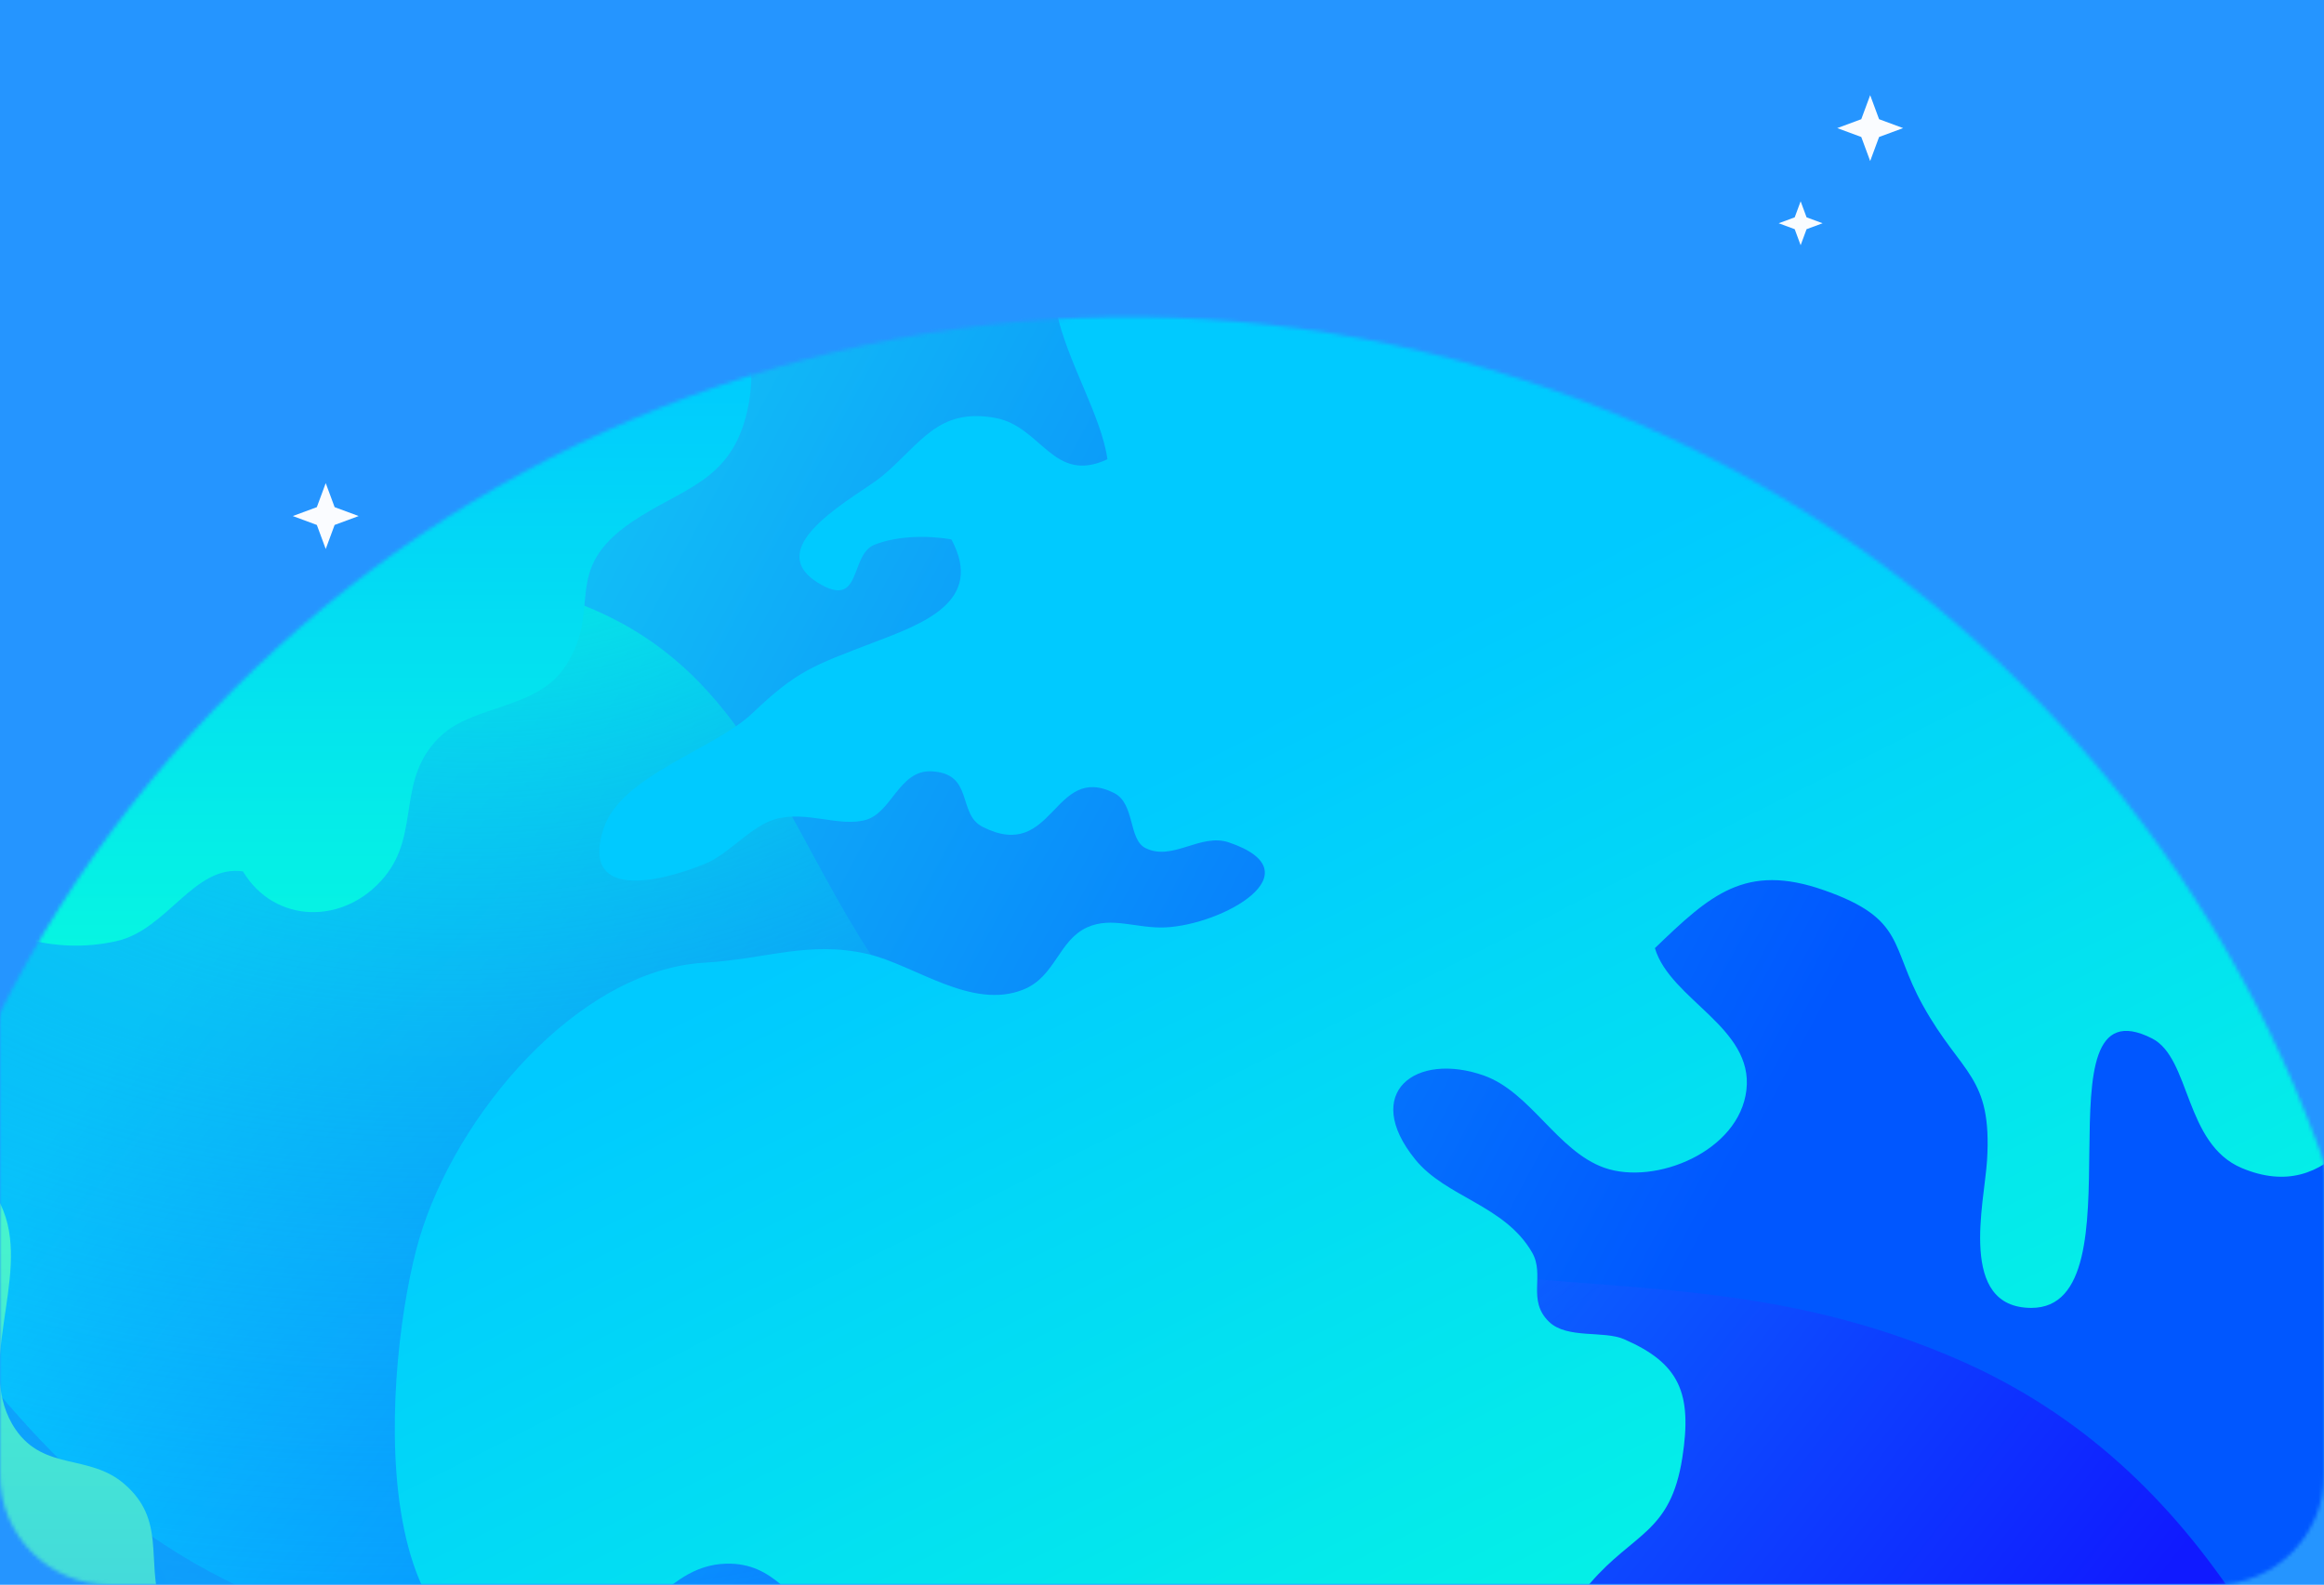
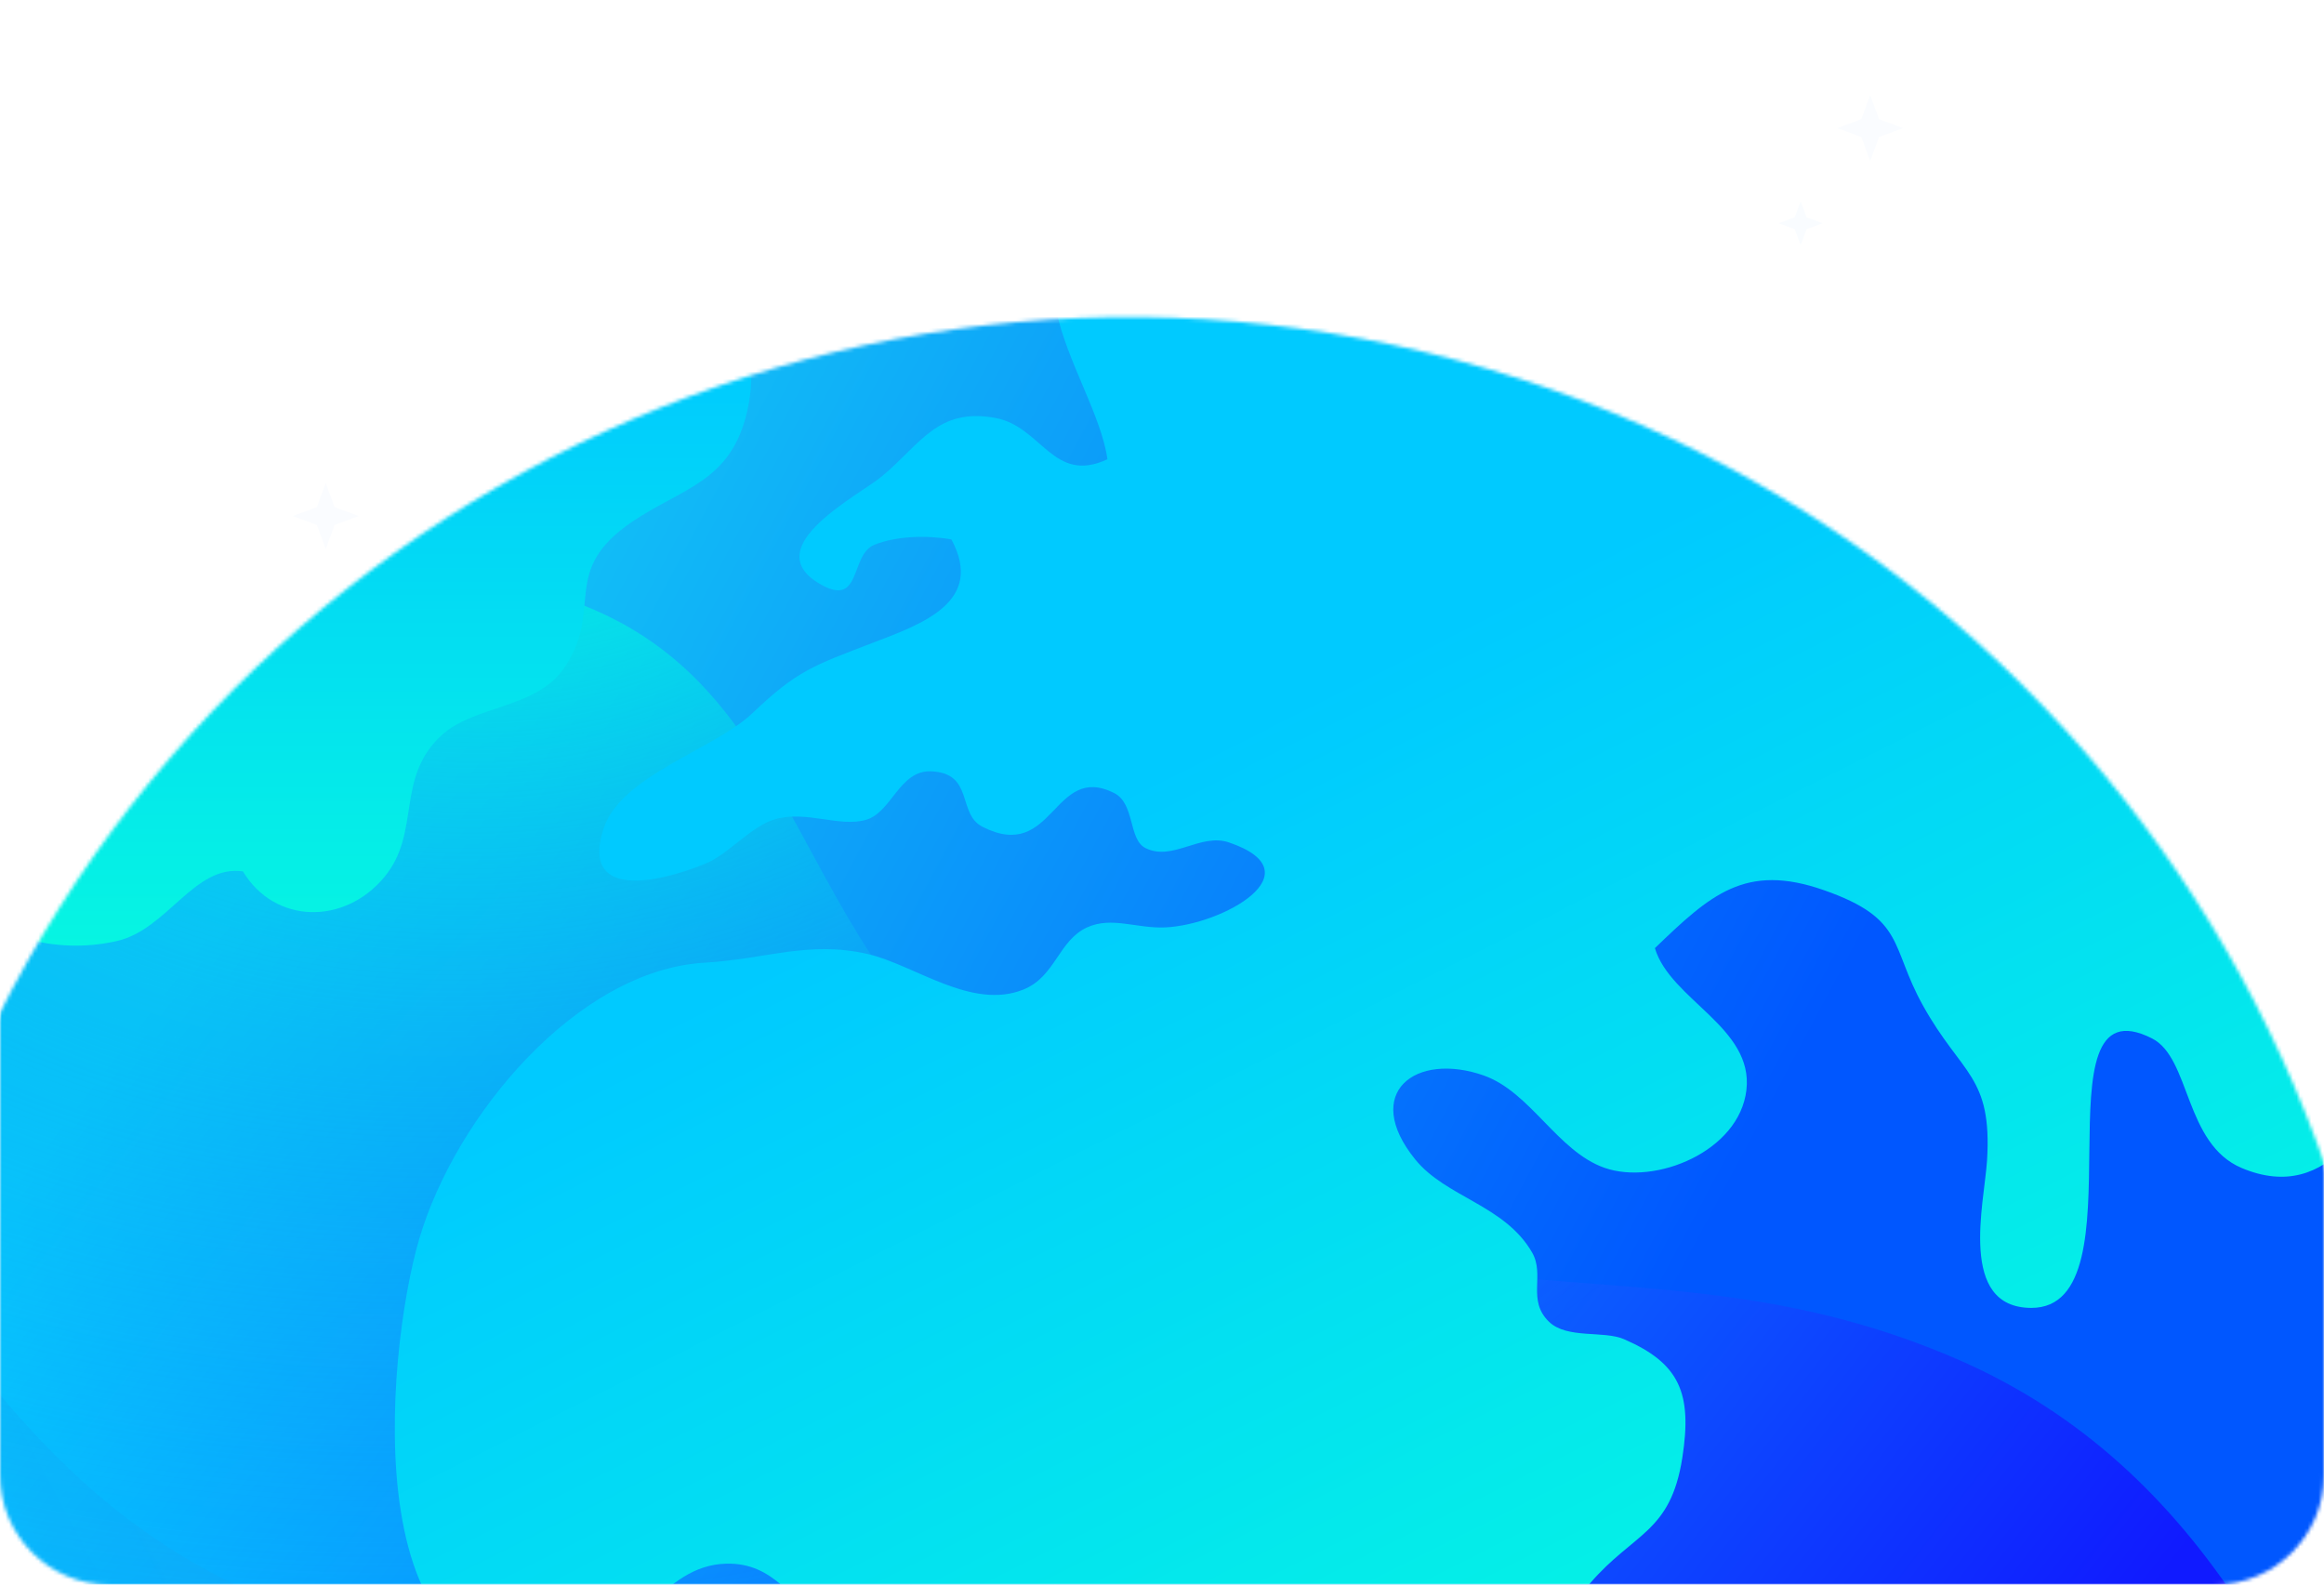
<svg xmlns="http://www.w3.org/2000/svg" width="635" height="433" viewBox="0 0 635 433" fill="none">
-   <rect width="635" height="433" fill="#2595FF" />
  <path d="M511 26L513.431 32.569L520 35L513.431 37.431L511 44L508.569 37.431L502 35L508.569 32.569L511 26Z" fill="#FAFCFF" />
  <path d="M89 132L91.431 138.569L98 141L91.431 143.431L89 150L86.569 143.431L80 141L86.569 138.569L89 132Z" fill="#FAFCFF" />
  <path d="M492 55L493.621 59.38L498 61L493.621 62.62L492 67L490.379 62.62L486 61L490.379 59.38L492 55Z" fill="#F9FCFF" />
-   <path d="M587 233L588.621 237.379L593 239L588.621 240.621L587 245L585.379 240.621L581 239L585.379 237.379L587 233Z" fill="#F9FCFF" />
  <mask id="mask0_966_25869" style="mask-type:alpha" maskUnits="userSpaceOnUse" x="0" y="0" width="635" height="433">
    <path d="M0 30C0 13.431 13.431 0 30 0H605C621.569 0 635 13.431 635 30V403C635 419.569 621.569 433 605 433H30C13.431 433 0 419.569 0 403V30Z" fill="#2595FF" />
  </mask>
  <g mask="url(#mask0_966_25869)">
    <mask id="mask1_966_25869" style="mask-type:alpha" maskUnits="userSpaceOnUse" x="-38" y="86" width="693" height="693">
      <path d="M642.853 522.039C593.421 706.519 403.798 815.998 219.318 766.567C34.837 717.135 -74.642 527.512 -25.211 343.032C24.221 158.551 213.844 49.072 398.325 98.504C582.805 147.935 692.284 337.558 642.853 522.039Z" fill="#D9D9D9" />
    </mask>
    <g mask="url(#mask1_966_25869)">
      <path fill-rule="evenodd" clip-rule="evenodd" d="M172.222 24.934C216.186 36.175 200.529 112.352 286.672 196.424C351.506 259.695 426.36 292.737 503.059 306.536C654.146 333.724 694.447 290.838 786.646 330.392C851.936 358.405 942.707 427.547 945.689 504.679C951.479 654.59 626.885 866.334 329.583 810.022C187.451 783.091 -23.629 680.646 -65.482 479.599C-114.571 243.652 97.26 5.761 172.222 24.934Z" fill="url(#paint0_linear_966_25869)" />
      <g style="mix-blend-mode:lighten">
        <path fill-rule="evenodd" clip-rule="evenodd" d="M172.222 24.934C216.186 36.175 200.529 112.352 286.672 196.424C351.506 259.695 426.36 292.737 503.059 306.536C654.146 333.724 694.447 290.838 786.646 330.392C851.936 358.405 942.707 427.547 945.689 504.679C951.479 654.59 626.885 866.334 329.583 810.022C187.451 783.091 -23.629 680.646 -65.482 479.599C-114.571 243.652 97.26 5.761 172.222 24.934Z" fill="url(#paint1_radial_966_25869)" />
      </g>
      <path fill-rule="evenodd" clip-rule="evenodd" d="M-26.232 191.673C-13.053 210.551 58.45 144.122 138.732 159.522C235.773 178.152 202.729 279.344 317.372 326.695C404.504 362.69 459.873 339.096 534.425 371.224C673.331 431.108 644.52 637.155 759.688 668.496C828.684 687.279 900.39 623.511 931.313 595.985C998.525 536.193 1054.97 431.342 1033.51 328.171C1007.17 201.548 877.041 142.695 782.792 100.072C685.992 56.293 563.331 53.484 318.057 47.848C189.125 44.882 92.677 49.404 20.841 114.786C-7.637 140.745 -35.149 178.892 -26.232 191.673Z" fill="url(#paint2_linear_966_25869)" />
      <g filter="url(#filter0_i_966_25869)">
-         <path d="M-222.636 452.971C-225.69 371.245 -117.149 283.583 -31.263 295.95C47.518 307.301 46.289 394.003 147.602 428.077C246.181 461.226 290.306 393.608 383.221 427.39C481.26 463.026 469.224 551.798 564.677 582.474C660.583 613.294 728.564 541.593 776.459 574.861C826.918 609.899 821.359 737.952 751.526 812.36C616.316 956.433 235.582 904.263 50.388 762.161C17.924 737.26 -28.404 689.195 -121.042 593.068C-206.837 504.064 -221.542 481.769 -222.636 452.971Z" fill="#1383FE" fill-opacity="0.42" />
        <path d="M-222.636 452.971C-225.69 371.245 -117.149 283.583 -31.263 295.95C47.518 307.301 46.289 394.003 147.602 428.077C246.181 461.226 290.306 393.608 383.221 427.39C481.26 463.026 469.224 551.798 564.677 582.474C660.583 613.294 728.564 541.593 776.459 574.861C826.918 609.899 821.359 737.952 751.526 812.36C616.316 956.433 235.582 904.263 50.388 762.161C17.924 737.26 -28.404 689.195 -121.042 593.068C-206.837 504.064 -221.542 481.769 -222.636 452.971Z" fill="url(#paint3_linear_966_25869)" fill-opacity="0.2" />
      </g>
      <g filter="url(#filter1_d_966_25869)">
        <path d="M640.897 309.202C633.82 316.649 624.607 320.241 612.5 315.13C596.825 308.501 598.579 285.109 588.022 279.735C555.121 263.002 586.238 353.445 555.004 353.358C534.913 353.299 542.195 324.738 542.926 313.144C544.389 289.811 535.995 289.781 525.409 270.711C516.343 254.474 520.817 247.086 498.386 239.23C476.833 231.666 467.24 240.573 452.179 255.058C456.391 269.164 479.172 276.698 477.184 293.812C475.253 310.574 452.296 319.978 438.376 315.072C425.596 310.574 418.226 294.454 405.534 289.898C386.758 283.24 371.96 294.6 386.671 312.765C395.064 323.161 411.149 325.235 418.635 338.23C422.203 344.451 417.115 351.255 423.285 357.184C428.198 361.885 438.229 359.491 443.757 361.915C458.876 368.485 462.444 376.575 459.666 394.331C456.449 414.89 446.418 414.686 434.428 428.645C417.758 448.007 428.432 456.359 436.972 475.517C444.926 493.331 443.552 516.899 437.966 535.443C432.351 554.133 413.166 562.807 405.797 579.92C399.158 595.398 405.738 620.63 393.485 634.064C380.675 648.111 354.764 642.066 341.487 631.669C326.748 620.075 326.221 600.684 316.483 585.703C305.136 568.21 285.6 553.783 278.113 533.545C272.177 517.57 276.856 494.791 252.904 492.601C247.494 482.088 253.782 469.735 250.623 458.17C245.71 440.151 239.247 445.408 225.94 438.75C215.851 433.697 211.844 422.921 198.45 423.242C180.728 423.651 173.621 444.649 157.595 448.591C96.122 463.806 105.276 366.003 114.546 334.521C124.548 300.558 157.946 261.016 192.543 259.03C209.622 258.037 220.822 252.956 237.083 256.664C249.804 259.585 265.509 272.113 279.663 266.36C288.408 262.826 289.226 252.897 297.093 249.363C303.79 246.355 310.575 249.743 318.384 249.393C333.942 248.721 359.882 234.353 335.784 226.176C328.005 223.518 320.343 231.462 312.944 227.694C308.294 225.329 310.137 215.575 304.434 212.684C287.676 204.273 288.027 231.841 268.462 221.912C261.473 218.349 266.211 207.281 254.483 206.755C245.739 206.346 243.692 217.911 236.673 219.985C229.45 222.116 220.296 217.385 211.903 219.809C205.089 221.737 199.21 229.359 192.66 232.016C178.71 237.653 158.677 241.449 164.935 222.35C169.673 207.865 195.204 200.769 205.615 190.839C217.81 179.216 222.197 177.873 238.574 171.594C252.056 166.454 269.106 160.38 259.952 143.383C253.197 142.215 245.008 142.419 238.925 144.843C232.023 147.589 235.679 162.804 223.425 155.182C207.341 145.135 234.772 131.322 241.031 126.095C251.617 117.246 256.209 107.346 271.913 110.179C284.664 112.486 287.735 128.431 302.591 121.48C300.924 109.565 291.566 94.788 288.7 81.209C296.216 80.683 303.82 80.449 311.482 80.449C462.532 80.449 591.268 175.624 640.897 309.202Z" fill="url(#paint4_linear_966_25869)" />
      </g>
-       <path d="M97.789 681.93C93.753 687.391 88.343 692.326 81.967 696.707C7.422 632.4 -39.75 537.313 -39.75 431.216C-39.75 388.257 -32.029 347.08 -17.846 309.057C-9.511 314.284 -2.667 321.673 0.959 330.93C8.212 349.416 -7.23 373.947 4.293 390.623C12.13 401.954 24.355 397.193 33.918 405.429C45.353 415.241 39.972 426.164 43.891 438.75C49.681 457.411 57.577 451.396 68.281 463.836C77.639 474.729 70.503 487.258 74.364 498.735C81.002 518.272 114.868 532.874 103.17 558.31C72.521 558.515 87.904 592.333 95.332 606.993C105.714 627.465 113.084 661.253 97.789 681.93Z" fill="url(#paint5_linear_966_25869)" />
      <path d="M204.212 112.133C199.884 131.641 186.548 133.247 172.803 142.505C152.829 156.026 165.024 166.189 154.349 182.222C146.687 193.787 129.579 192.56 120.542 201C107.996 212.652 115.103 227.459 105.042 239.607C94.105 252.837 75.037 252.486 66.381 238.089C53.045 236.161 45.763 254.005 31.872 257.13C23.215 259.086 14.734 258.648 6.867 256.458C50.208 181.288 120.601 123.698 204.826 96.947C205.616 101.474 205.44 106.497 204.212 112.133Z" fill="url(#paint6_linear_966_25869)" />
    </g>
  </g>
  <defs>
    <filter id="filter0_i_966_25869" x="-269.699" y="294.777" width="1079.53" height="617.159" filterUnits="userSpaceOnUse" color-interpolation-filters="sRGB">
      <feFlood flood-opacity="0" result="BackgroundImageFix" />
      <feBlend mode="normal" in="SourceGraphic" in2="BackgroundImageFix" result="shape" />
      <feColorMatrix in="SourceAlpha" type="matrix" values="0 0 0 0 0 0 0 0 0 0 0 0 0 0 0 0 0 0 127 0" result="hardAlpha" />
      <feOffset dx="-61" dy="14" />
      <feGaussianBlur stdDeviation="23.5" />
      <feComposite in2="hardAlpha" operator="arithmetic" k2="-1" k3="1" />
      <feColorMatrix type="matrix" values="0 0 0 0 0 0 0 0 0 1 0 0 0 0 1 0 0 0 0.73 0" />
      <feBlend mode="normal" in2="shape" result="effect1_innerShadow_966_25869" />
    </filter>
    <filter id="filter1_d_966_25869" x="58.869" y="35.449" width="631.027" height="659.848" filterUnits="userSpaceOnUse" color-interpolation-filters="sRGB">
      <feFlood flood-opacity="0" result="BackgroundImageFix" />
      <feColorMatrix in="SourceAlpha" type="matrix" values="0 0 0 0 0 0 0 0 0 0 0 0 0 0 0 0 0 0 127 0" result="hardAlpha" />
      <feOffset dy="4" />
      <feGaussianBlur stdDeviation="24.5" />
      <feComposite in2="hardAlpha" operator="out" />
      <feColorMatrix type="matrix" values="0 0 0 0 0.067 0 0 0 0 0.102 0 0 0 0 1 0 0 0 0.19 0" />
      <feBlend mode="normal" in2="BackgroundImageFix" result="effect1_dropShadow_966_25869" />
      <feBlend mode="normal" in="SourceGraphic" in2="effect1_dropShadow_966_25869" result="shape" />
    </filter>
    <linearGradient id="paint0_linear_966_25869" x1="185.044" y1="71.464" x2="613.306" y2="402.27" gradientUnits="userSpaceOnUse">
      <stop offset="0.019" stop-color="#02E1FF" />
      <stop offset="1" stop-color="#101AFF" />
    </linearGradient>
    <radialGradient id="paint1_radial_966_25869" cx="0" cy="0" r="1" gradientUnits="userSpaceOnUse" gradientTransform="translate(144.63 105.946) rotate(79.138) scale(352.118 448.504)">
      <stop offset="0.019" stop-color="#02FFE1" />
      <stop offset="1" stop-color="#1C47FC" stop-opacity="0" />
    </radialGradient>
    <linearGradient id="paint2_linear_966_25869" x1="582.367" y1="419.508" x2="-97.542" y2="56.351" gradientUnits="userSpaceOnUse">
      <stop offset="0.183" stop-color="#0057FF" />
      <stop offset="0.946" stop-color="#1DFFF1" />
    </linearGradient>
    <linearGradient id="paint3_linear_966_25869" x1="482.484" y1="501.083" x2="153.293" y2="678.464" gradientUnits="userSpaceOnUse">
      <stop stop-color="#23FBB2" />
      <stop offset="1" stop-color="#1383FE" />
    </linearGradient>
    <linearGradient id="paint4_linear_966_25869" x1="355.911" y1="92.628" x2="543.721" y2="466.238" gradientUnits="userSpaceOnUse">
      <stop offset="0.201" stop-color="#00CAFF" />
      <stop offset="1" stop-color="#06FCDF" />
    </linearGradient>
    <linearGradient id="paint5_linear_966_25869" x1="33.388" y1="309.057" x2="33.388" y2="696.707" gradientUnits="userSpaceOnUse">
      <stop stop-color="#48FAC9" />
      <stop offset="1" stop-color="#3A98FF" />
    </linearGradient>
    <linearGradient id="paint6_linear_966_25869" x1="106.086" y1="96.947" x2="106.086" y2="258.377" gradientUnits="userSpaceOnUse">
      <stop stop-color="#00CAFF" />
      <stop offset="1" stop-color="#06F5E2" />
    </linearGradient>
  </defs>
</svg>